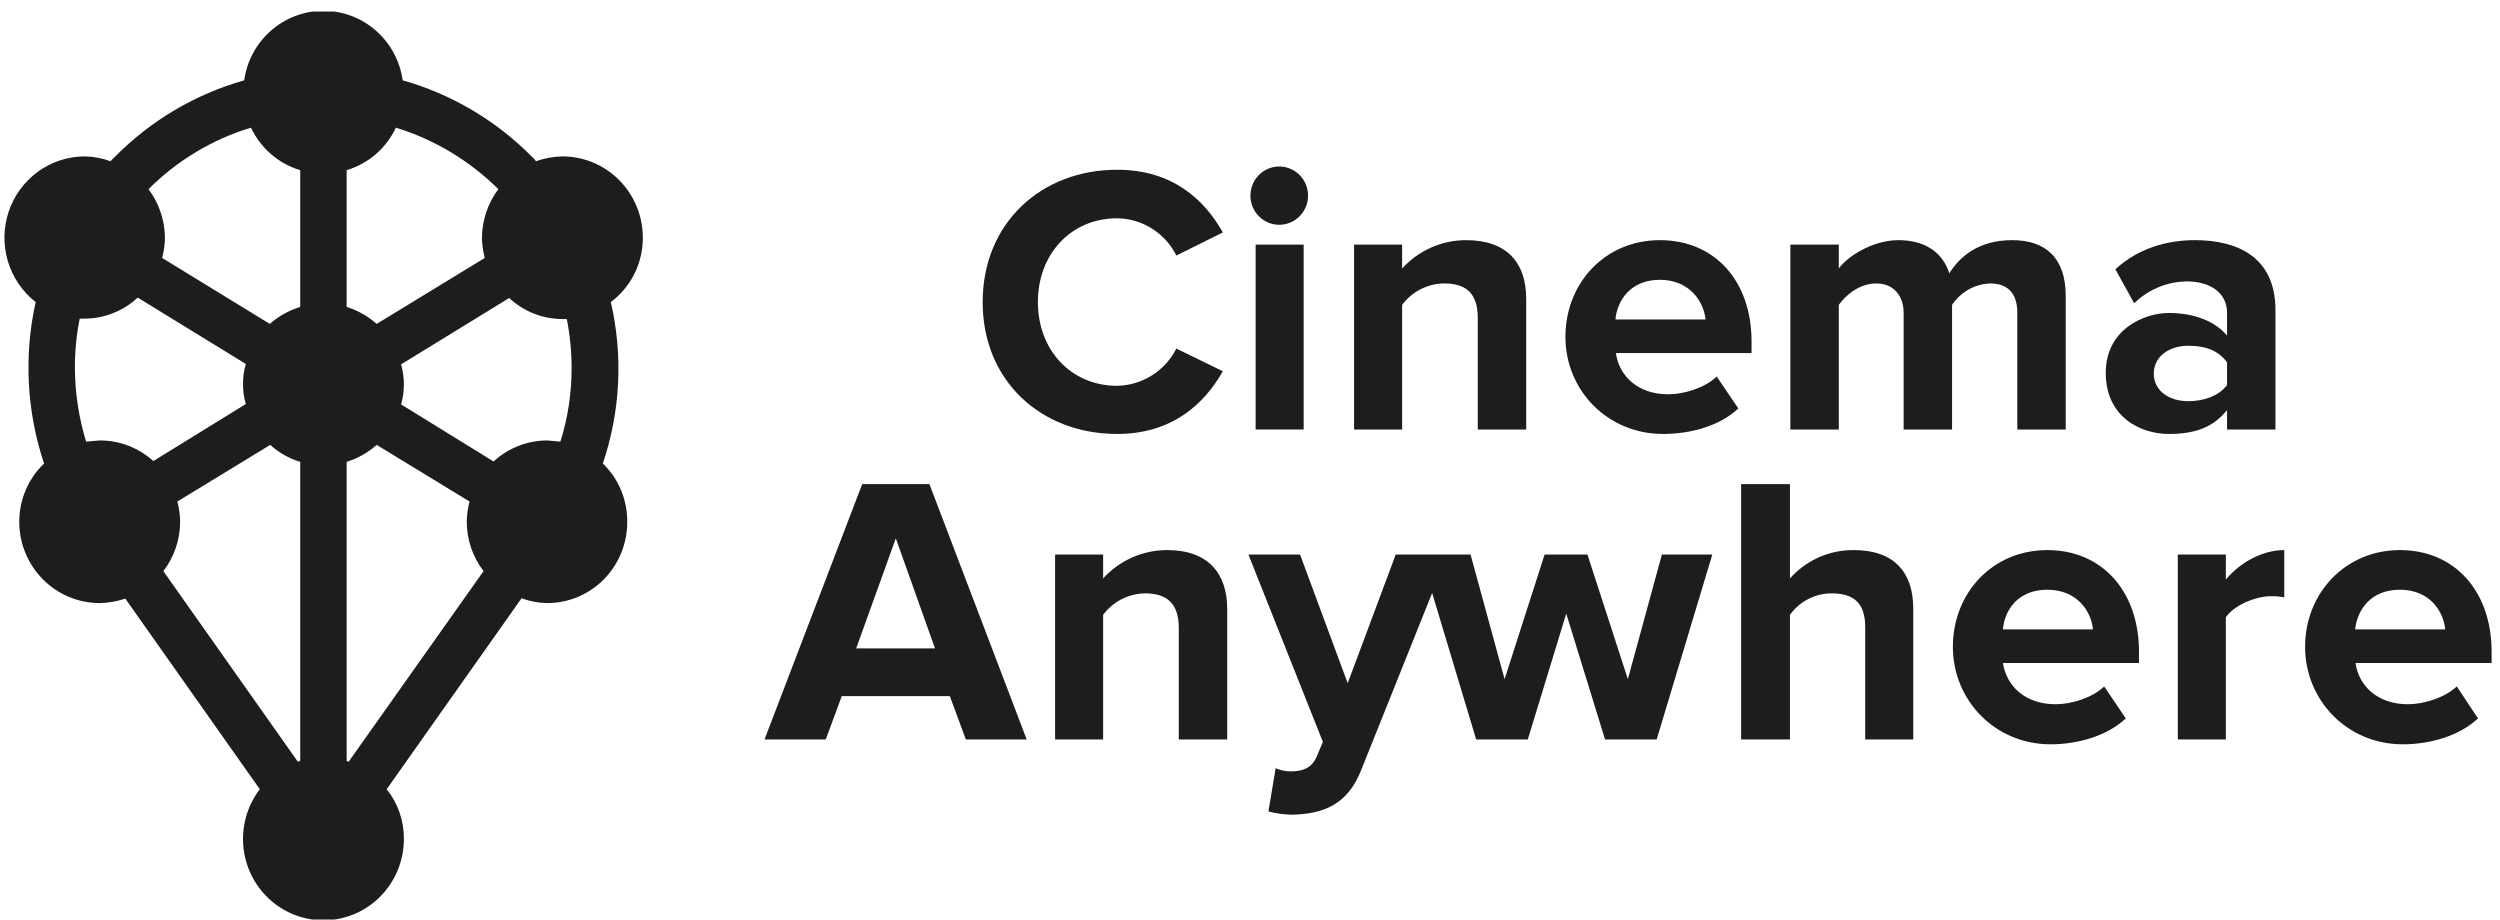
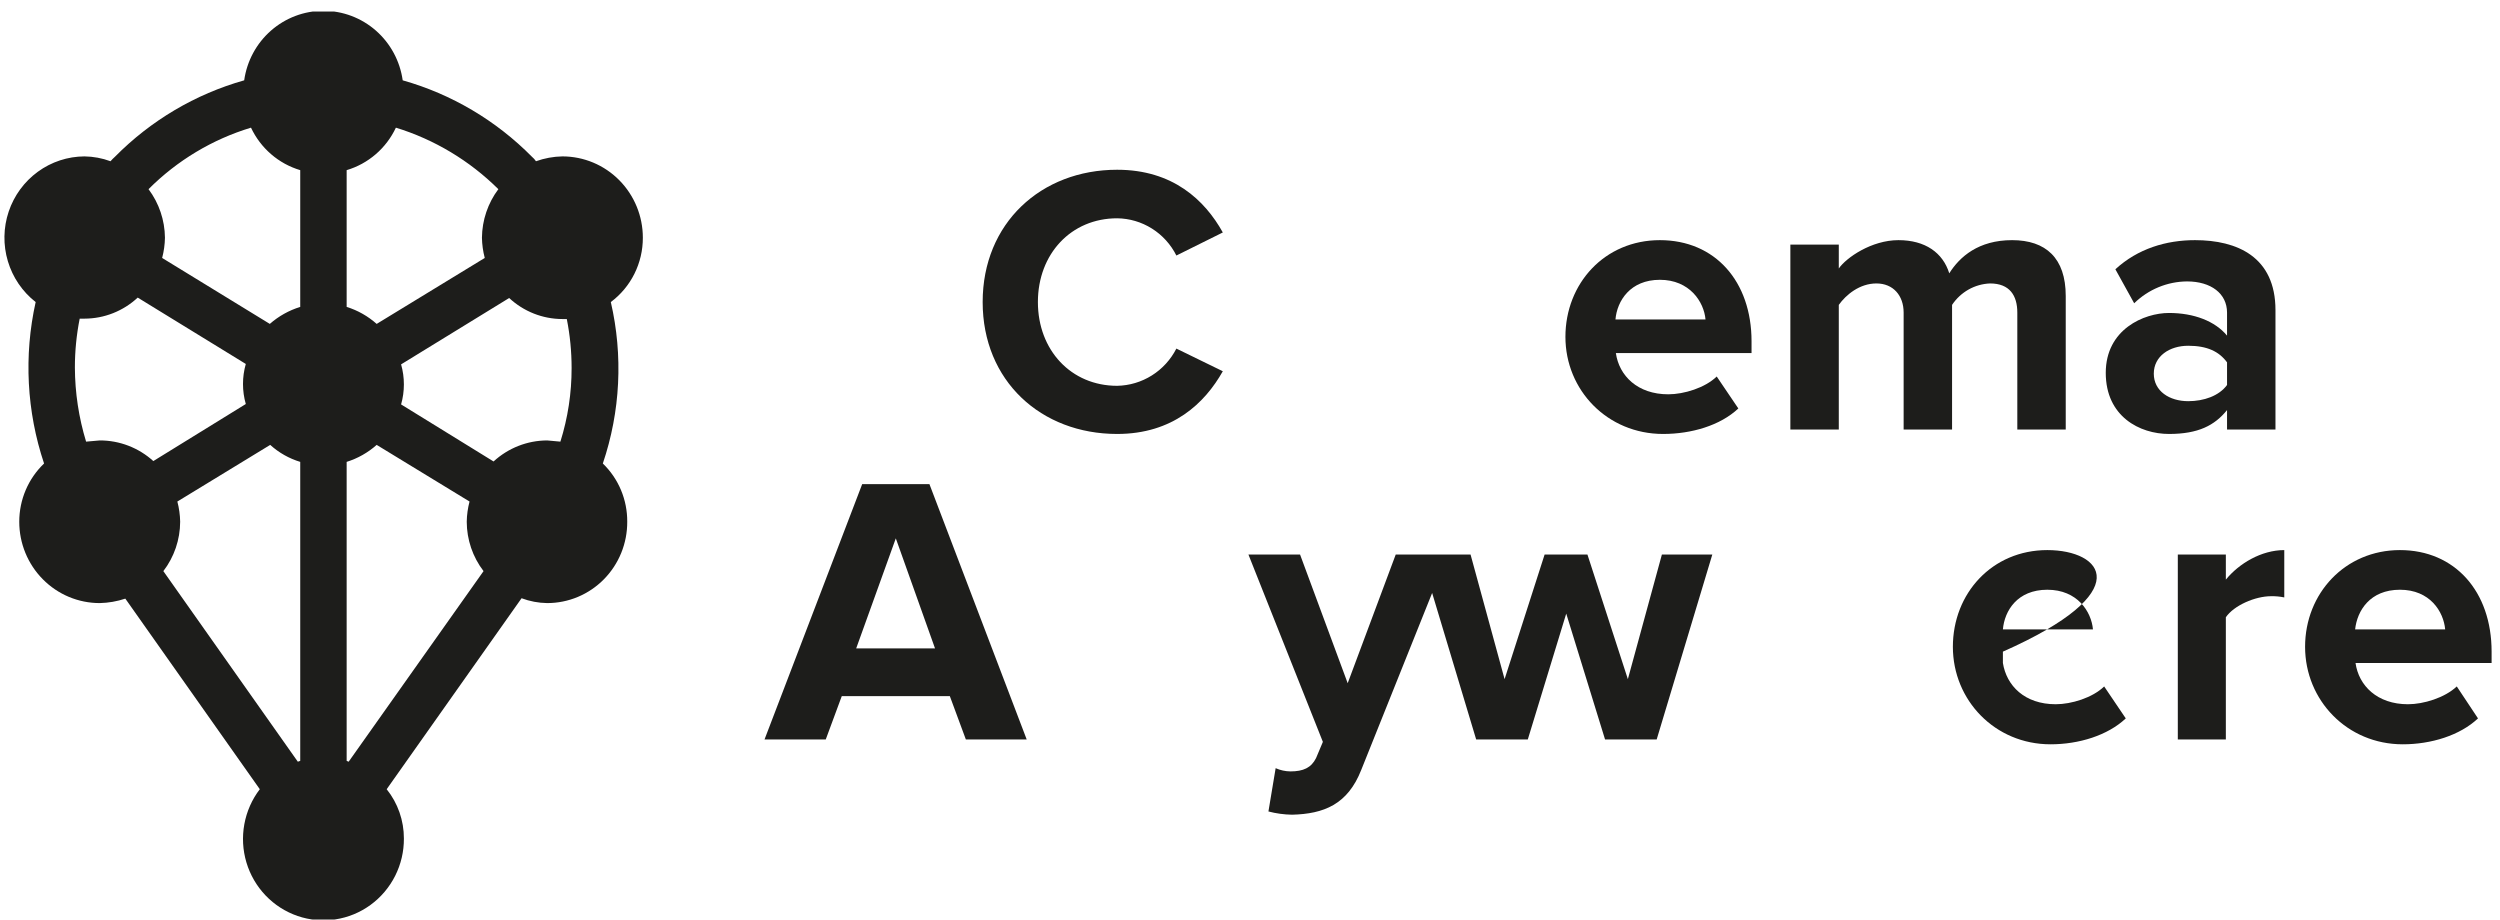
<svg xmlns="http://www.w3.org/2000/svg" width="201" height="74" viewBox="0 0 201 74" fill="none">
  <g clip-path="url(#clip0_9664_3318)">
    <path d="M89.818 34.89C94.291 34.89 96.866 32.418 98.314 29.848L94.581 28.026C94.128 28.913 93.446 29.66 92.608 30.186C91.769 30.713 90.805 31.001 89.818 31.019C86.118 31.019 83.447 28.156 83.447 24.285C83.447 20.414 86.118 17.551 89.818 17.551C90.807 17.562 91.774 17.847 92.614 18.375C93.453 18.902 94.134 19.653 94.581 20.544L98.314 18.69C96.866 16.087 94.291 13.648 89.818 13.648C83.704 13.648 79.006 17.942 79.006 24.285C79.006 30.629 83.704 34.89 89.818 34.89Z" fill="#1D1D1B" />
    <path d="M179.054 34.532H182.948V24.936C182.948 20.642 179.859 19.308 176.48 19.308C174.163 19.308 171.878 19.991 170.076 21.65L171.588 24.383C172.729 23.268 174.25 22.639 175.836 22.626C177.767 22.626 179.054 23.602 179.054 25.131V26.985C178.089 25.814 176.383 25.163 174.388 25.163C172.393 25.163 169.303 26.465 169.303 29.978C169.303 33.492 172.039 34.89 174.388 34.89C176.737 34.89 178.056 34.207 179.054 32.971V34.532ZM175.933 32.255C174.42 32.255 173.165 31.442 173.165 30.043C173.165 28.644 174.42 27.799 175.933 27.799C177.445 27.799 178.41 28.254 179.054 29.132V30.954C178.41 31.832 177.188 32.255 175.933 32.255Z" fill="#1D1D1B" />
-     <path d="M112.731 24.513C113.125 23.983 113.635 23.552 114.221 23.253C114.807 22.954 115.453 22.795 116.11 22.789C117.751 22.789 118.813 23.472 118.813 25.554V34.532H122.707V24.025C122.707 21.13 121.162 19.308 117.879 19.308C116.912 19.306 115.955 19.508 115.068 19.9C114.182 20.292 113.386 20.866 112.731 21.585V19.666H108.869V34.532H112.731V24.513Z" fill="#1D1D1B" />
    <path d="M134.13 31.702C131.653 31.702 130.172 30.206 129.915 28.384H140.824V27.441C140.824 22.626 137.896 19.308 133.455 19.308C129.014 19.308 125.86 22.789 125.86 27.083C125.86 31.377 129.239 34.89 133.712 34.89C135.997 34.89 138.314 34.207 139.762 32.841L138.024 30.271C137.091 31.182 135.386 31.702 134.13 31.702ZM129.883 25.684C130.011 24.188 131.073 22.496 133.455 22.496C135.836 22.496 136.995 24.253 137.123 25.684H129.883Z" fill="#1D1D1B" />
    <path d="M160.003 22.789C161.58 22.789 162.192 23.765 162.192 25.131V34.532H166.085V23.797C166.085 20.739 164.476 19.308 161.773 19.308C159.07 19.308 157.558 20.642 156.721 21.975C156.206 20.316 154.79 19.308 152.634 19.308C150.478 19.308 148.451 20.707 147.839 21.585V19.666H143.945V34.532H147.839V24.513C148.419 23.7 149.513 22.789 150.864 22.789C152.216 22.789 153.052 23.765 153.052 25.131V34.532H156.946V24.513C157.285 24.002 157.739 23.58 158.27 23.28C158.802 22.981 159.395 22.812 160.003 22.789Z" fill="#1D1D1B" />
-     <path d="M104.814 19.666H100.953V34.532H104.814V19.666Z" fill="#1D1D1B" />
-     <path d="M102.851 18.072C103.466 18.072 104.055 17.825 104.49 17.386C104.924 16.946 105.168 16.351 105.168 15.729C105.168 15.266 105.032 14.813 104.778 14.428C104.523 14.043 104.161 13.743 103.738 13.566C103.315 13.388 102.849 13.342 102.399 13.432C101.95 13.523 101.537 13.746 101.213 14.073C100.889 14.401 100.668 14.818 100.579 15.273C100.489 15.727 100.535 16.198 100.711 16.626C100.886 17.054 101.183 17.42 101.564 17.677C101.945 17.934 102.393 18.072 102.851 18.072Z" fill="#1D1D1B" />
-     <path d="M93.841 44.227C92.873 44.225 91.916 44.427 91.03 44.819C90.144 45.211 89.347 45.785 88.692 46.504V44.585H84.83V59.451H88.692V49.432C89.087 48.902 89.597 48.471 90.183 48.172C90.769 47.873 91.415 47.714 92.071 47.708C93.712 47.708 94.774 48.423 94.774 50.473V59.451H98.668V48.976C98.668 46.081 97.123 44.227 93.841 44.227Z" fill="#1D1D1B" />
    <path d="M69.32 38.924L61.468 59.451H66.391L67.678 55.97H76.367L77.654 59.451H82.546L74.726 38.924H69.32ZM68.837 52.132L72.023 43.283L75.176 52.132H68.837Z" fill="#1D1D1B" />
    <path d="M200.325 52.392C200.325 47.545 197.365 44.227 192.956 44.227C188.547 44.227 185.329 47.708 185.329 52.002C185.329 56.296 188.708 59.842 193.181 59.842C195.466 59.842 197.783 59.126 199.231 57.76L197.525 55.19C196.56 56.101 194.855 56.621 193.6 56.621C191.122 56.621 189.641 55.125 189.384 53.303H200.325V52.392ZM189.352 50.603C189.513 49.106 190.542 47.415 192.956 47.415C195.369 47.415 196.464 49.172 196.592 50.603H189.352Z" fill="#1D1D1B" />
    <path d="M130.88 54.604L127.63 44.585H124.187L120.969 54.604L118.233 44.585H112.216L108.354 54.93L104.525 44.585H100.373L106.359 59.647L105.812 60.948C105.426 61.729 104.782 62.021 103.752 62.021C103.342 62.016 102.937 61.928 102.562 61.761L101.982 65.242C102.603 65.404 103.24 65.491 103.881 65.502C106.423 65.437 108.354 64.689 109.448 61.891L115.144 47.675L118.684 59.452H122.835L125.925 49.334L129.046 59.452H133.197L137.67 44.585H133.616L130.88 54.604Z" fill="#1D1D1B" />
-     <path d="M149.062 44.227C148.093 44.215 147.133 44.412 146.245 44.804C145.357 45.197 144.562 45.776 143.913 46.504V38.924H139.987V59.451H143.913V49.432C144.296 48.897 144.799 48.461 145.381 48.161C145.963 47.862 146.607 47.706 147.26 47.708C148.901 47.708 149.963 48.358 149.963 50.408V59.451H153.825V48.911C153.825 46.016 152.28 44.227 149.062 44.227Z" fill="#1D1D1B" />
-     <path d="M164.605 44.227C160.164 44.227 157.011 47.708 157.011 52.002C157.011 56.296 160.39 59.842 164.863 59.842C167.147 59.842 169.464 59.126 170.912 57.76L169.175 55.19C168.242 56.101 166.536 56.621 165.281 56.621C162.771 56.621 161.323 55.125 161.033 53.303H171.974V52.392C171.974 47.545 169.014 44.227 164.605 44.227ZM161.033 50.603C161.162 49.106 162.192 47.415 164.605 47.415C167.019 47.415 168.145 49.172 168.274 50.603H161.033Z" fill="#1D1D1B" />
+     <path d="M164.605 44.227C160.164 44.227 157.011 47.708 157.011 52.002C157.011 56.296 160.39 59.842 164.863 59.842C167.147 59.842 169.464 59.126 170.912 57.76L169.175 55.19C168.242 56.101 166.536 56.621 165.281 56.621C162.771 56.621 161.323 55.125 161.033 53.303V52.392C171.974 47.545 169.014 44.227 164.605 44.227ZM161.033 50.603C161.162 49.106 162.192 47.415 164.605 47.415C167.019 47.415 168.145 49.172 168.274 50.603H161.033Z" fill="#1D1D1B" />
    <path d="M178.958 46.602V44.585H175.096V59.451H178.958V49.627C179.601 48.684 181.307 47.935 182.594 47.935C182.95 47.928 183.307 47.96 183.656 48.033V44.227C181.822 44.227 180.019 45.3 178.958 46.602Z" fill="#1D1D1B" />
    <path d="M51.685 19.113C51.685 17.378 51.003 15.715 49.79 14.489C48.577 13.263 46.932 12.574 45.217 12.574C44.492 12.587 43.775 12.719 43.093 12.964C43.003 12.83 42.895 12.71 42.771 12.606C39.887 9.687 36.307 7.569 32.377 6.458C32.158 4.907 31.393 3.488 30.223 2.461C29.052 1.435 27.555 0.87 26.005 0.87C24.455 0.87 22.958 1.435 21.787 2.461C20.617 3.488 19.852 4.907 19.633 6.458C15.703 7.569 12.123 9.687 9.239 12.606C9.113 12.717 8.995 12.837 8.885 12.964C8.215 12.716 7.507 12.584 6.793 12.574C5.447 12.58 4.135 13.012 3.043 13.808C1.95 14.604 1.131 15.725 0.698 17.014C0.266 18.303 0.243 19.697 0.632 21C1.02 22.304 1.802 23.452 2.867 24.285C1.909 28.592 2.143 33.083 3.543 37.265C2.913 37.867 2.41 38.594 2.067 39.399C1.724 40.205 1.548 41.073 1.548 41.95C1.548 42.808 1.715 43.658 2.04 44.452C2.365 45.245 2.842 45.966 3.443 46.573C4.043 47.18 4.756 47.662 5.541 47.991C6.326 48.319 7.167 48.488 8.016 48.488C8.716 48.473 9.411 48.352 10.076 48.13L20.888 63.453C20.258 64.277 19.832 65.241 19.645 66.265C19.457 67.289 19.515 68.344 19.812 69.341C20.11 70.338 20.639 71.249 21.355 71.998C22.071 72.746 22.953 73.311 23.929 73.646C24.905 73.98 25.945 74.074 26.964 73.919C27.983 73.765 28.951 73.367 29.787 72.758C30.622 72.149 31.302 71.347 31.77 70.419C32.237 69.491 32.478 68.463 32.473 67.421C32.477 65.977 31.989 64.575 31.089 63.453L41.934 48.098C42.593 48.346 43.29 48.478 43.994 48.488C44.842 48.488 45.681 48.319 46.464 47.99C47.247 47.661 47.958 47.179 48.556 46.571C49.154 45.964 49.628 45.242 49.949 44.449C50.271 43.656 50.434 42.807 50.43 41.95C50.436 41.075 50.265 40.208 49.928 39.402C49.59 38.596 49.093 37.869 48.467 37.265C49.883 33.085 50.106 28.587 49.11 24.285C49.911 23.688 50.561 22.908 51.008 22.01C51.456 21.111 51.687 20.119 51.685 19.113ZM8.016 35.411L6.922 35.508C6.333 33.58 6.03 31.574 6.021 29.555C6.02 28.233 6.15 26.915 6.407 25.619H6.793C8.379 25.616 9.906 25.012 11.073 23.927L19.762 29.262C19.462 30.315 19.462 31.431 19.762 32.483L12.328 37.07C11.143 35.997 9.607 35.406 8.016 35.411ZM24.139 61.175L23.945 61.241L13.133 45.918C14.005 44.783 14.48 43.387 14.485 41.95C14.475 41.4 14.399 40.854 14.259 40.323L21.725 35.769C22.42 36.398 23.244 36.865 24.139 37.135V61.175ZM24.139 24.675C23.238 24.953 22.404 25.418 21.693 26.042L13.036 20.739C13.177 20.208 13.252 19.662 13.262 19.113C13.248 17.702 12.785 16.333 11.942 15.209C14.245 12.901 17.074 11.203 20.18 10.264C20.565 11.083 21.117 11.811 21.799 12.399C22.481 12.988 23.278 13.424 24.139 13.68V24.675ZM27.871 13.68C28.732 13.424 29.529 12.988 30.211 12.399C30.893 11.811 31.445 11.083 31.83 10.264C34.929 11.219 37.755 12.915 40.068 15.209C39.225 16.333 38.762 17.702 38.748 19.113C38.758 19.662 38.834 20.208 38.974 20.739L30.285 26.042C29.585 25.419 28.762 24.953 27.871 24.675V13.68ZM28.032 61.241L27.871 61.175V37.135C28.762 36.857 29.585 36.391 30.285 35.769L37.751 40.323C37.611 40.854 37.535 41.4 37.526 41.95C37.53 43.387 38.005 44.783 38.877 45.918L28.032 61.241ZM45.056 35.508L43.994 35.411C42.399 35.415 40.862 36.018 39.682 37.102L32.248 32.516C32.547 31.463 32.547 30.347 32.248 29.295L40.937 23.96C42.104 25.045 43.631 25.649 45.217 25.651H45.571C45.828 26.947 45.957 28.266 45.957 29.588C45.961 31.596 45.657 33.594 45.056 35.508Z" fill="#1D1D1B" />
  </g>
  <defs>
    <clipPath id="clip0_9664_3318">
      <rect width="200" height="73" fill="white" transform="translate(0.325 0.928)" />
    </clipPath>
  </defs>
</svg>